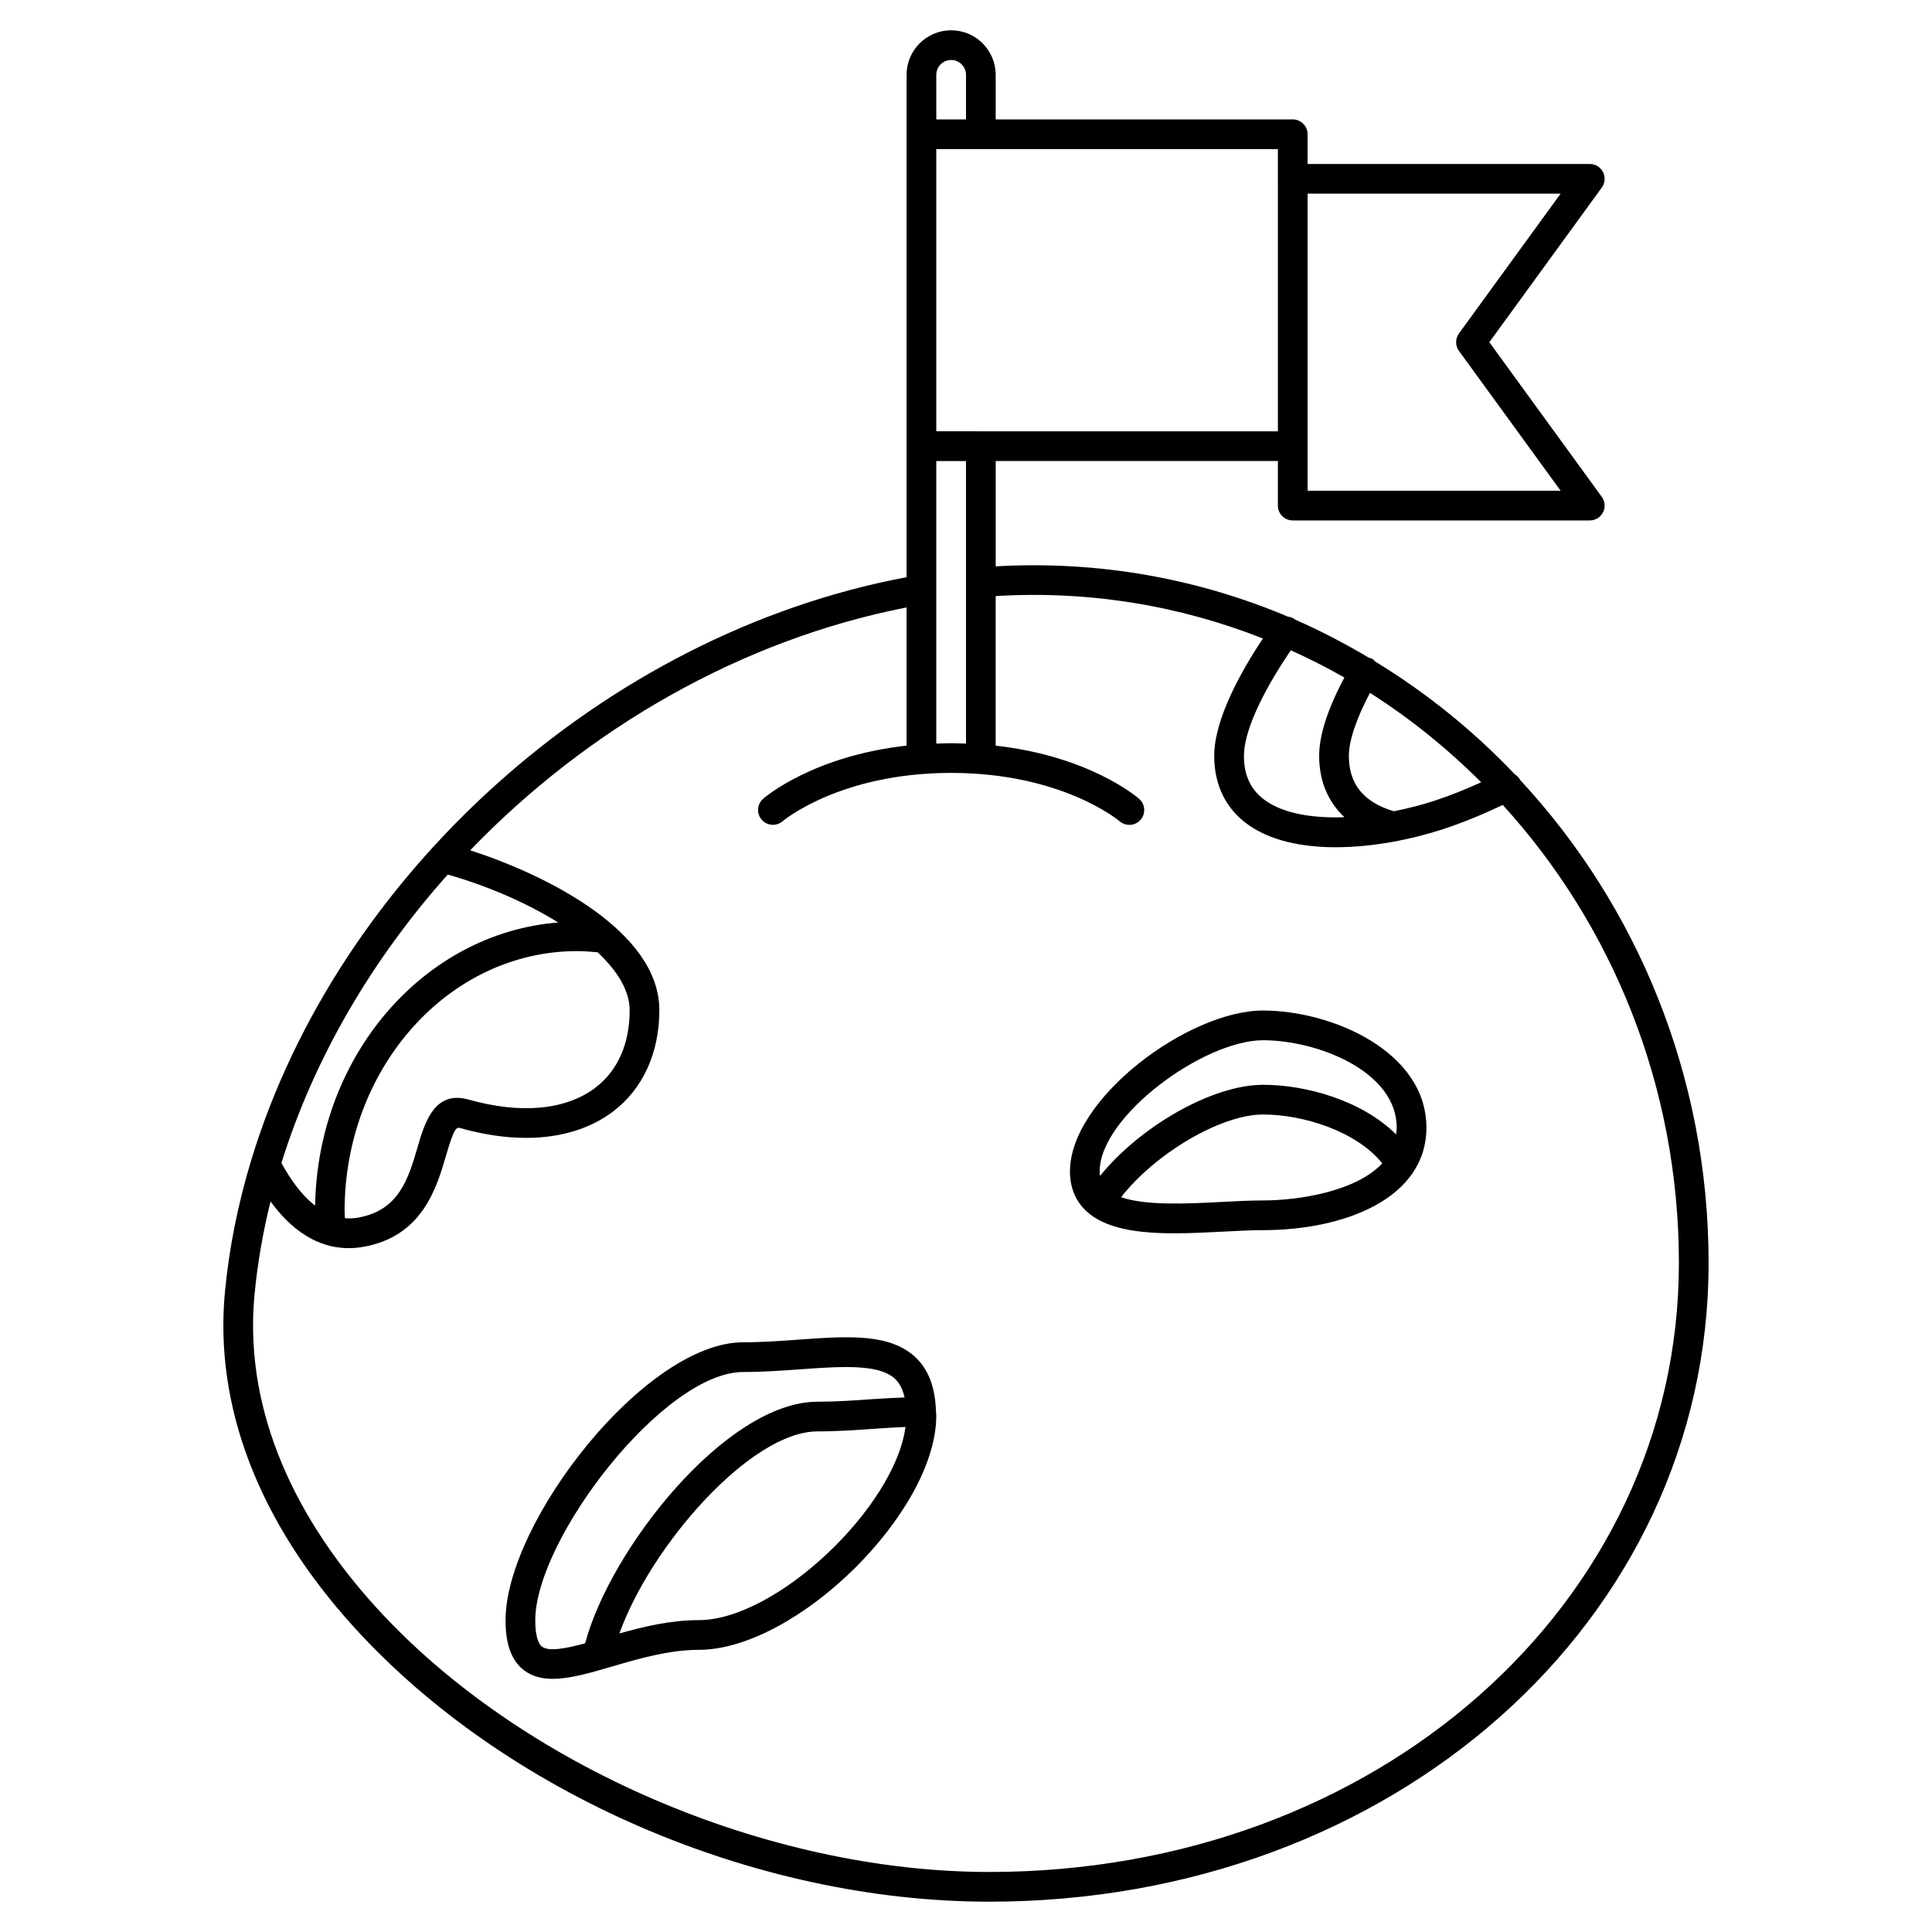
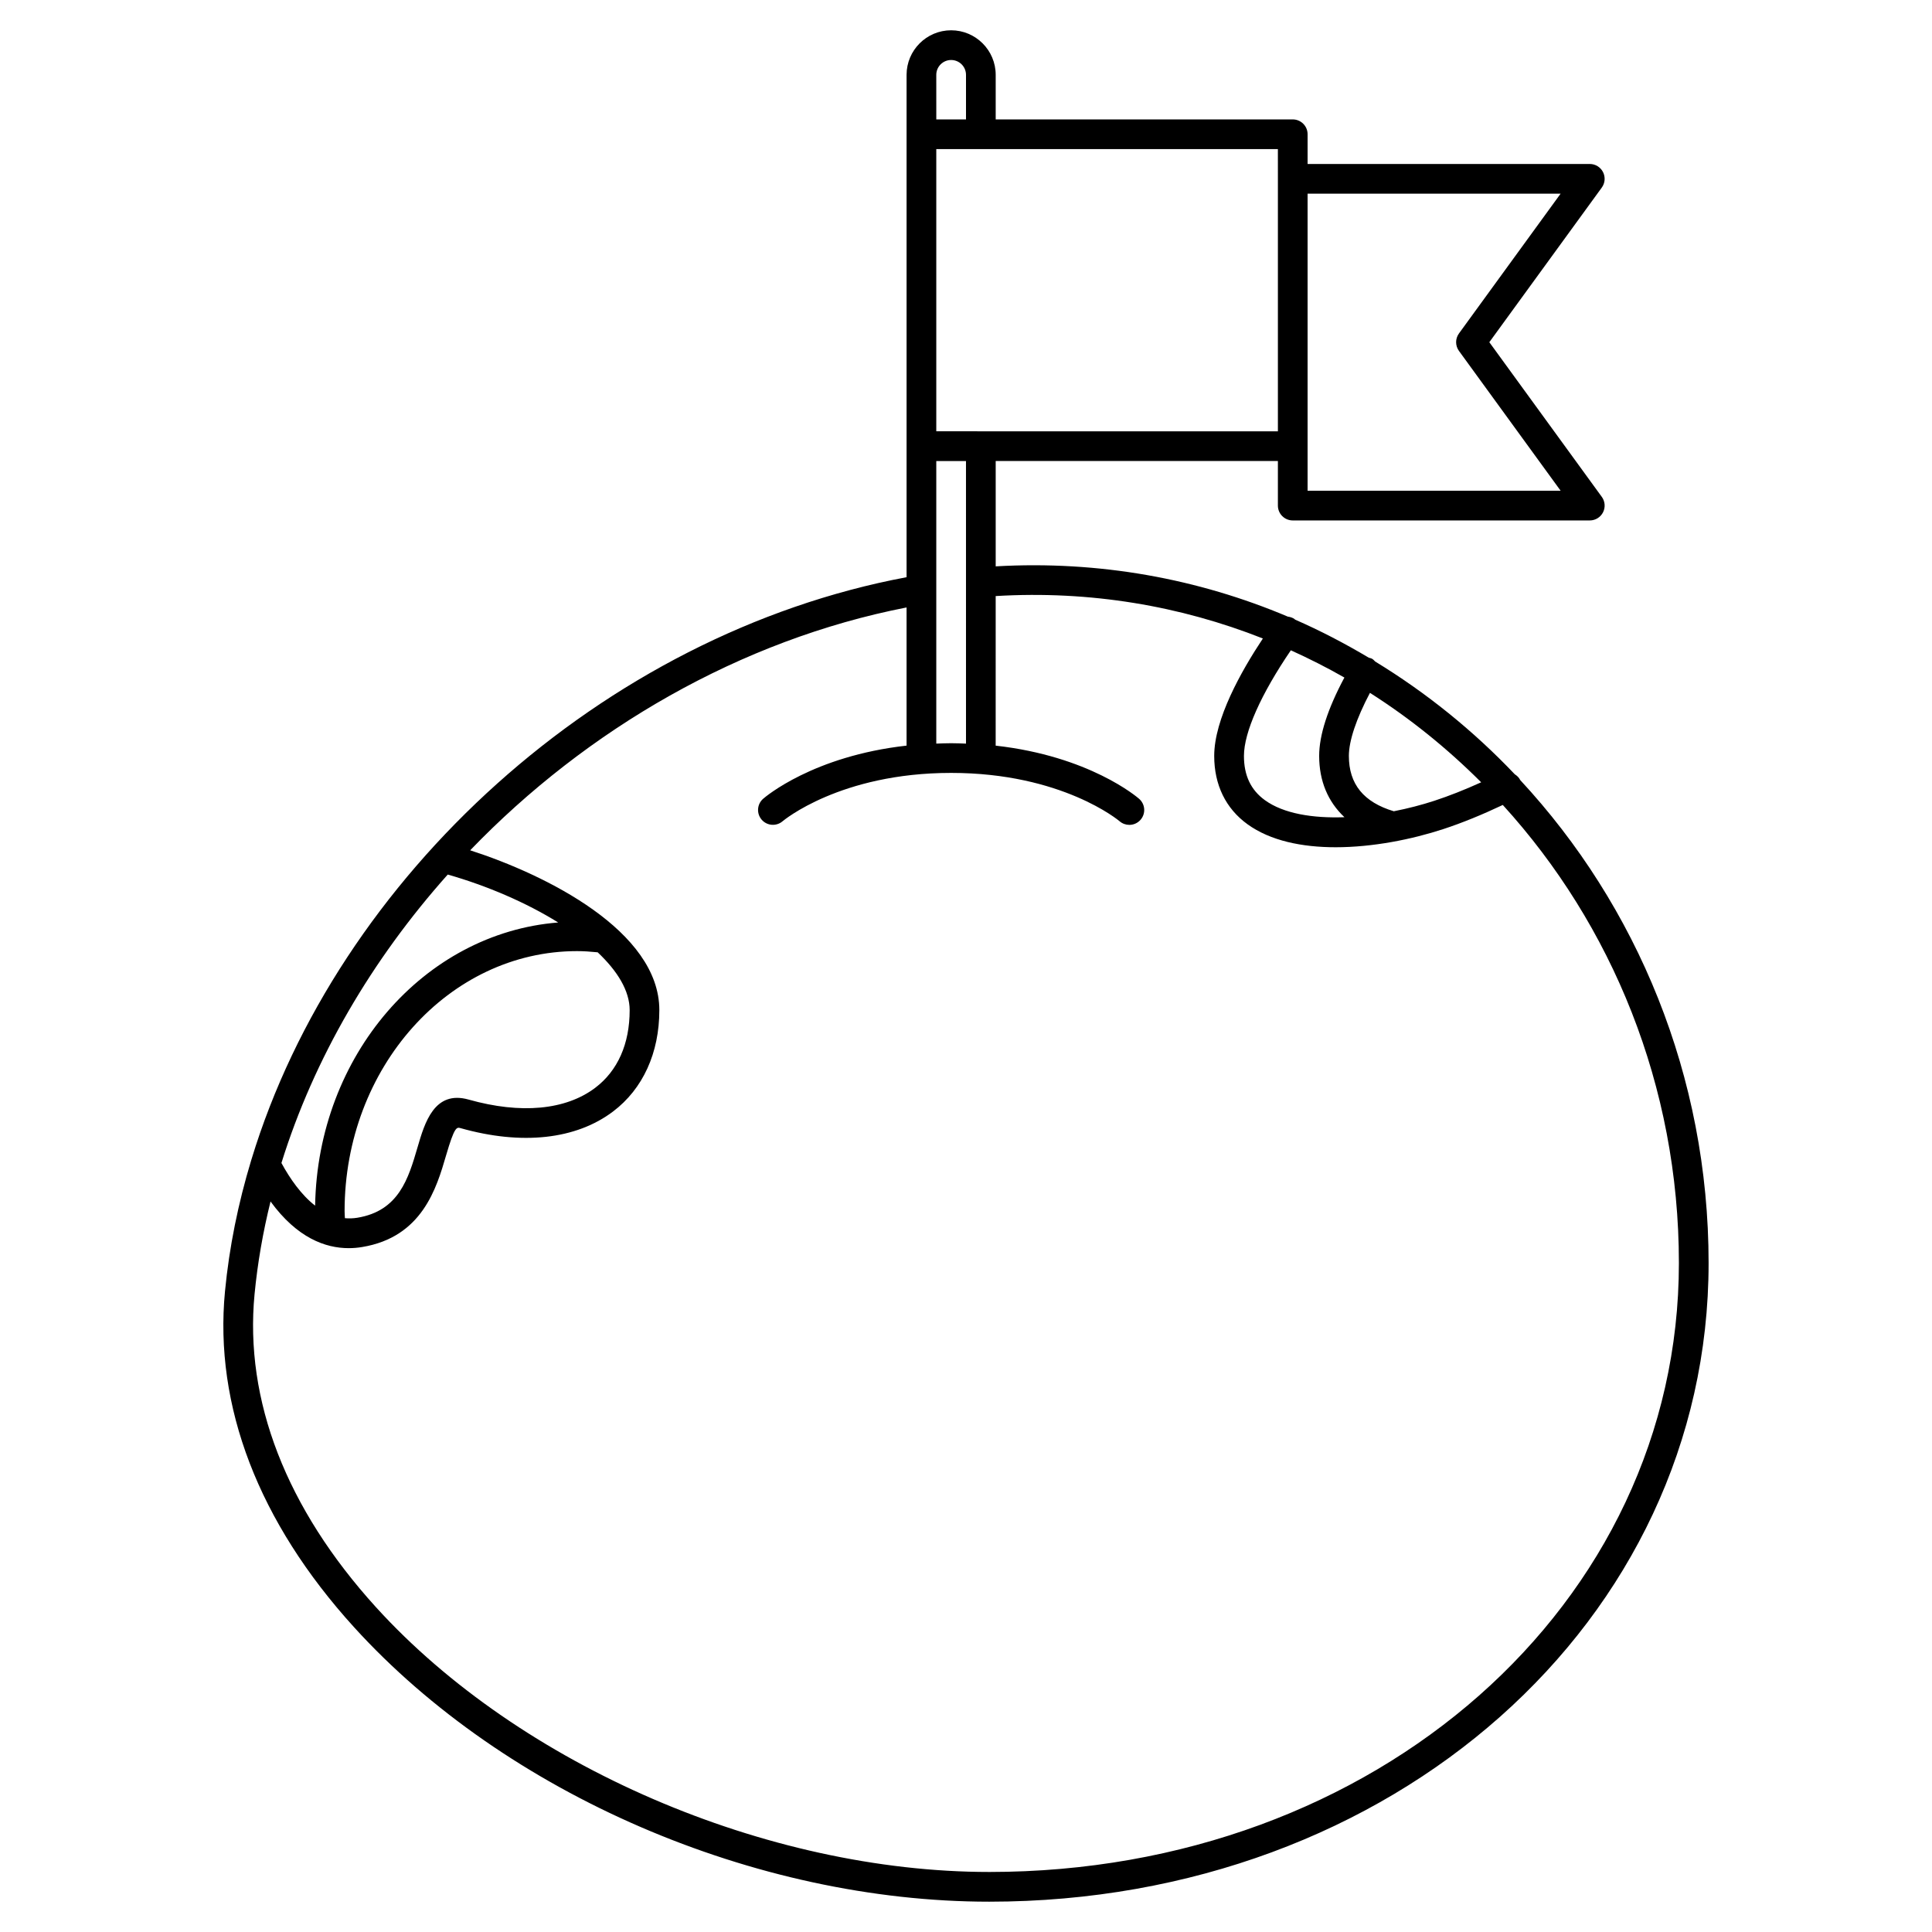
<svg xmlns="http://www.w3.org/2000/svg" fill="#000000" width="800px" height="800px" version="1.1" viewBox="144 144 512 512">
  <g>
    <path d="m546.87 350.72c-0.004-0.008-0.004-0.02-0.008-0.027-0.332-0.664-0.852-1.133-1.434-1.504-10.98-11.559-23.426-21.609-37.004-29.887-0.242-0.25-0.477-0.52-0.797-0.707-0.281-0.16-0.586-0.211-0.887-0.301-6.293-3.742-12.801-7.148-19.543-10.094-0.051-0.039-0.078-0.102-0.133-0.141-0.547-0.387-1.156-0.566-1.773-0.645-23.723-10.027-49.965-14.895-77.422-13.324v-27.914h74.785v11.809c0 2.176 1.762 3.938 3.938 3.938h78.719c1.48 0 2.832-0.832 3.508-2.148 0.672-1.324 0.547-2.906-0.328-4.102l-29.805-40.984 29.805-40.98c0.871-1.195 0.996-2.777 0.328-4.102-0.676-1.32-2.031-2.152-3.508-2.152h-74.785v-7.871c0-2.176-1.762-3.938-3.938-3.938h-78.719v-11.809c0-6.512-5.297-11.809-11.809-11.809s-11.809 5.297-11.809 11.809v133.13c-80.617 15.102-150.82 79.324-173.61 154.29-0.031 0.082-0.055 0.164-0.078 0.25-3.441 11.367-5.812 22.973-6.938 34.703-2.922 30.398 8.902 61.176 34.191 89.008 40.141 44.195 106.22 72.75 168.34 72.75 106.9 0 190.64-74.344 190.64-169.25 0-49.637-19.047-94.742-49.93-128zm-10.344 0.598c-4.305 1.953-8.531 3.629-12.418 4.898-3.352 1.098-7 2.043-10.734 2.777-7.984-2.394-11.91-7.188-11.91-14.668 0-4.012 1.977-9.863 5.586-16.711 10.656 6.773 20.52 14.754 29.477 23.703zm-36.246-27.762c-4.441 8.305-6.688 15.285-6.688 20.77 0 6.684 2.356 12.176 6.703 16.242-8.367 0.305-16.121-0.922-21.09-4.519-3.731-2.707-5.547-6.539-5.547-11.727 0-6.273 4.527-16.379 12.43-27.988 4.844 2.195 9.586 4.59 14.191 7.223zm-100.28 17.512c-1.301-0.051-2.582-0.109-3.938-0.109s-2.637 0.059-3.938 0.105v-74.887h7.871zm130.64-108.7c-1.004 1.383-1.004 3.246 0 4.629l26.941 37.047h-67.055v-78.723h67.055zm-47.984-40.98v66.914l-90.531-0.004v-74.781h90.527zm-86.594-31.488c2.168 0 3.938 1.762 3.938 3.938v11.809h-7.871l-0.004-11.812c0-2.172 1.77-3.934 3.938-3.934zm-160.66 306.93c-0.027-0.629-0.082-1.254-0.082-1.895 0-37.98 27.633-68.879 61.605-68.879 1.723 0 3.547 0.121 5.465 0.316 5.231 4.938 8.477 10.188 8.477 15.324 0 8.941-3.156 16.062-9.129 20.582-7.816 5.914-19.723 7.019-33.535 3.125-9.109-2.574-11.668 6.191-13.535 12.59-2.43 8.309-4.938 16.906-15.98 18.723-1.133 0.184-2.227 0.207-3.285 0.113zm-7.891-3.32c-3.684-2.863-6.668-7.148-8.93-11.305 8.633-27.738 23.98-53.922 44.078-76.441 10.398 2.965 20.789 7.426 29.266 12.703-35.547 2.816-63.746 35.242-64.414 75.043zm178.65 176.58c-59.078 0-124.39-28.199-162.52-70.164-23.758-26.152-34.887-54.836-32.18-82.965 0.797-8.262 2.227-16.461 4.234-24.559 7.059 9.684 14.562 12.371 20.707 12.371 1.246 0 2.441-0.109 3.559-0.297 15.934-2.621 19.738-15.656 22.254-24.281 2.238-7.664 2.809-7.512 3.84-7.227 16.238 4.59 30.594 3.019 40.426-4.422 7.898-5.981 12.25-15.512 12.25-26.855 0-20.934-29.996-35.863-50.129-42.352 30.914-32.098 71.637-55.77 115.65-64.359v36.617c-24.781 2.777-37.414 13.57-38.02 14.094-1.629 1.43-1.793 3.902-0.375 5.539 1.422 1.641 3.906 1.816 5.551 0.398 0.148-0.117 15.219-12.801 44.652-12.801s44.504 12.688 44.637 12.805c0.75 0.652 1.676 0.969 2.594 0.969 1.094 0 2.184-0.453 2.965-1.348 1.434-1.633 1.266-4.121-0.371-5.555-0.602-0.523-13.238-11.316-38.02-14.094l0.004-39.641c25.02-1.5 48.973 2.609 70.809 11.242-5.766 8.688-12.898 21.383-12.898 31.117 0 7.668 3.043 13.926 8.801 18.098 6.098 4.418 14.512 6.109 23.375 6.109 9.832 0 20.215-2.078 28.598-4.832 4.91-1.609 10.285-3.809 15.703-6.375 28.895 31.715 46.668 74.43 46.668 121.39 0 90.488-80.277 161.38-182.76 161.38z" />
-     <path d="m392.05 518.11c0-0.012-0.008-0.023-0.008-0.035-0.191-6.371-1.949-11.145-5.484-14.434-6.832-6.352-17.996-5.555-30.922-4.621-4.785 0.344-9.738 0.699-14.684 0.699-25.949 0-62.977 47.664-62.977 73.695 0 6.43 1.621 10.77 4.953 13.266 2.144 1.609 4.691 2.231 7.559 2.231 4.527 0 9.855-1.559 15.668-3.258 7.086-2.074 15.113-4.43 22.992-4.43 25.898 0 62.977-36.543 62.977-62.066 0-0.371-0.062-0.672-0.07-1.031-0.004-0.004-0.004-0.012-0.004-0.016zm-104.4 62.27c-1.16-0.871-1.801-3.344-1.801-6.965 0-21.523 34.039-65.82 55.105-65.82 5.231 0 10.324-0.367 15.254-0.723 4.191-0.301 8.293-0.594 11.988-0.594 5.672 0 10.387 0.695 13.004 3.133 1.23 1.145 2.039 2.816 2.523 4.93-2.715 0.109-5.481 0.234-8.414 0.441-4.777 0.34-9.723 0.688-14.672 0.688-24.066 0-54.902 38.895-61.566 64.023-5.082 1.375-9.609 2.246-11.422 0.887zm41.492-7.027c-7.379 0-14.484 1.695-20.992 3.531 8.34-23.332 34.824-53.547 52.48-53.547 5.227 0 10.312-0.363 15.227-0.707 2.844-0.203 5.523-0.363 8.109-0.473-2.82 21.227-34.18 51.195-54.824 51.195z" />
-     <path d="m478.72 411.8c-19.738 0-51.168 23.289-51.168 42.652 0 4.242 1.434 7.754 4.254 10.43 5.09 4.832 13.973 5.957 23.441 5.957 4.273 0 8.672-0.227 12.887-0.445 3.82-0.199 7.434-0.391 10.582-0.391 21.551 0 43.297-8.398 43.297-27.168 0.004-20.25-25.141-31.035-43.293-31.035zm-10.992 50.73c-9.199 0.48-20.125 1.004-26.625-1.258 8.969-11.516 26.379-21.918 37.617-21.918 10.793 0 24.891 4.531 31.59 12.957-7.102 7.555-22.406 9.82-31.59 9.82-3.356 0-7.066 0.191-10.992 0.398zm46.242-17.906c-9.047-8.973-23.742-13.141-35.25-13.141-13.453 0-32.566 11-43.207 24.16-0.051-0.379-0.09-0.766-0.09-1.191 0-14.672 27.621-34.777 43.297-34.777 14.477 0 35.426 8.25 35.426 23.164 0 0.625-0.102 1.199-0.176 1.785z" />
  </g>
</svg>